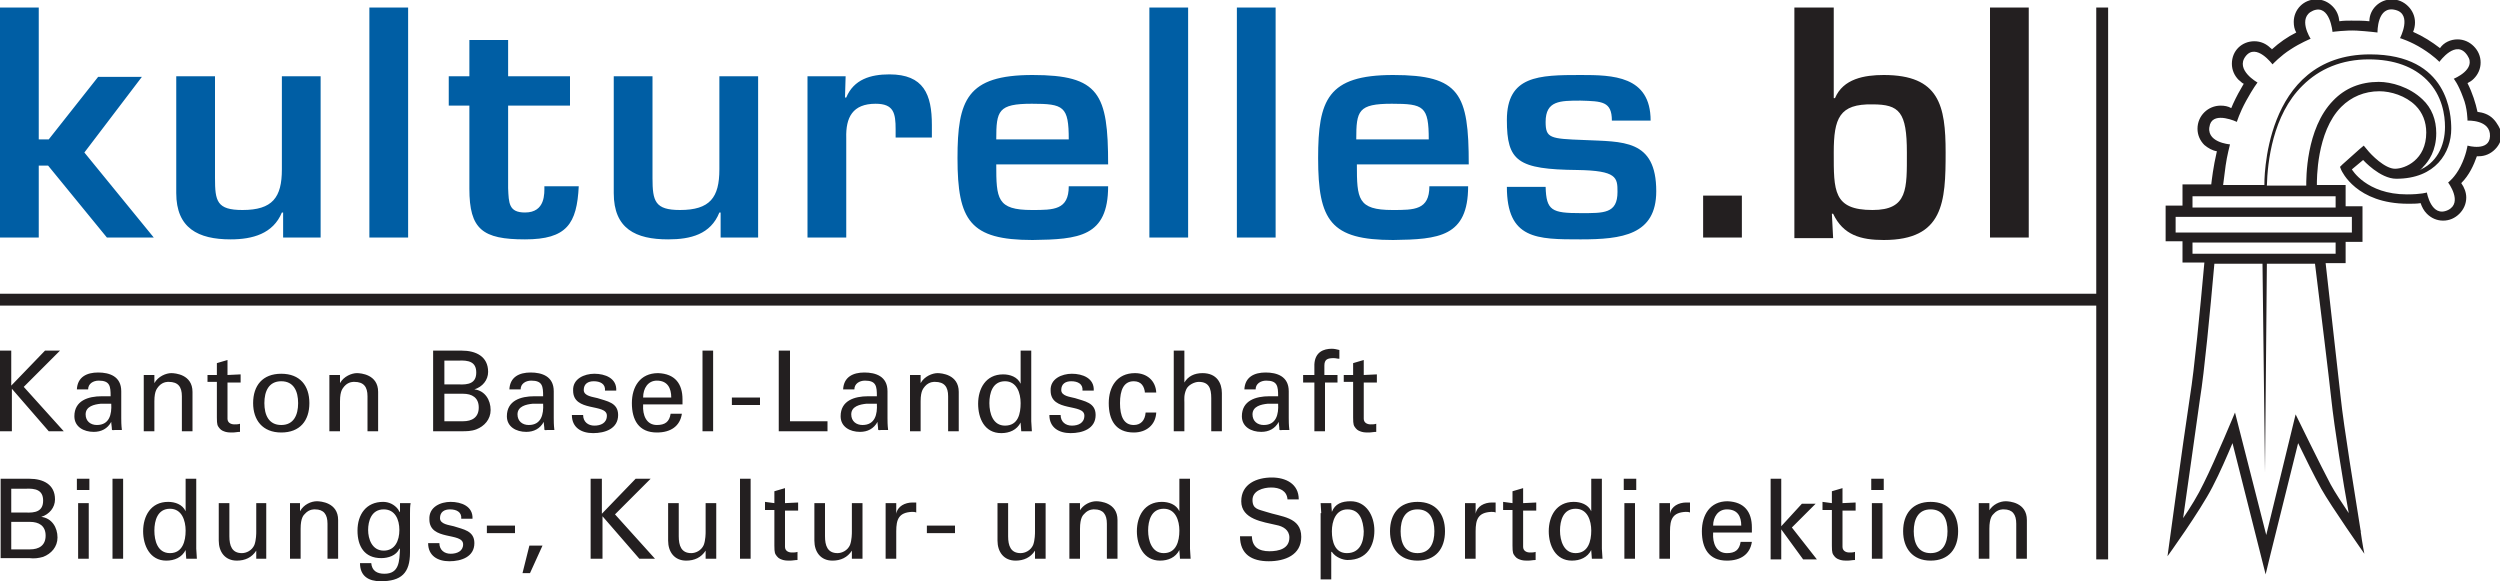
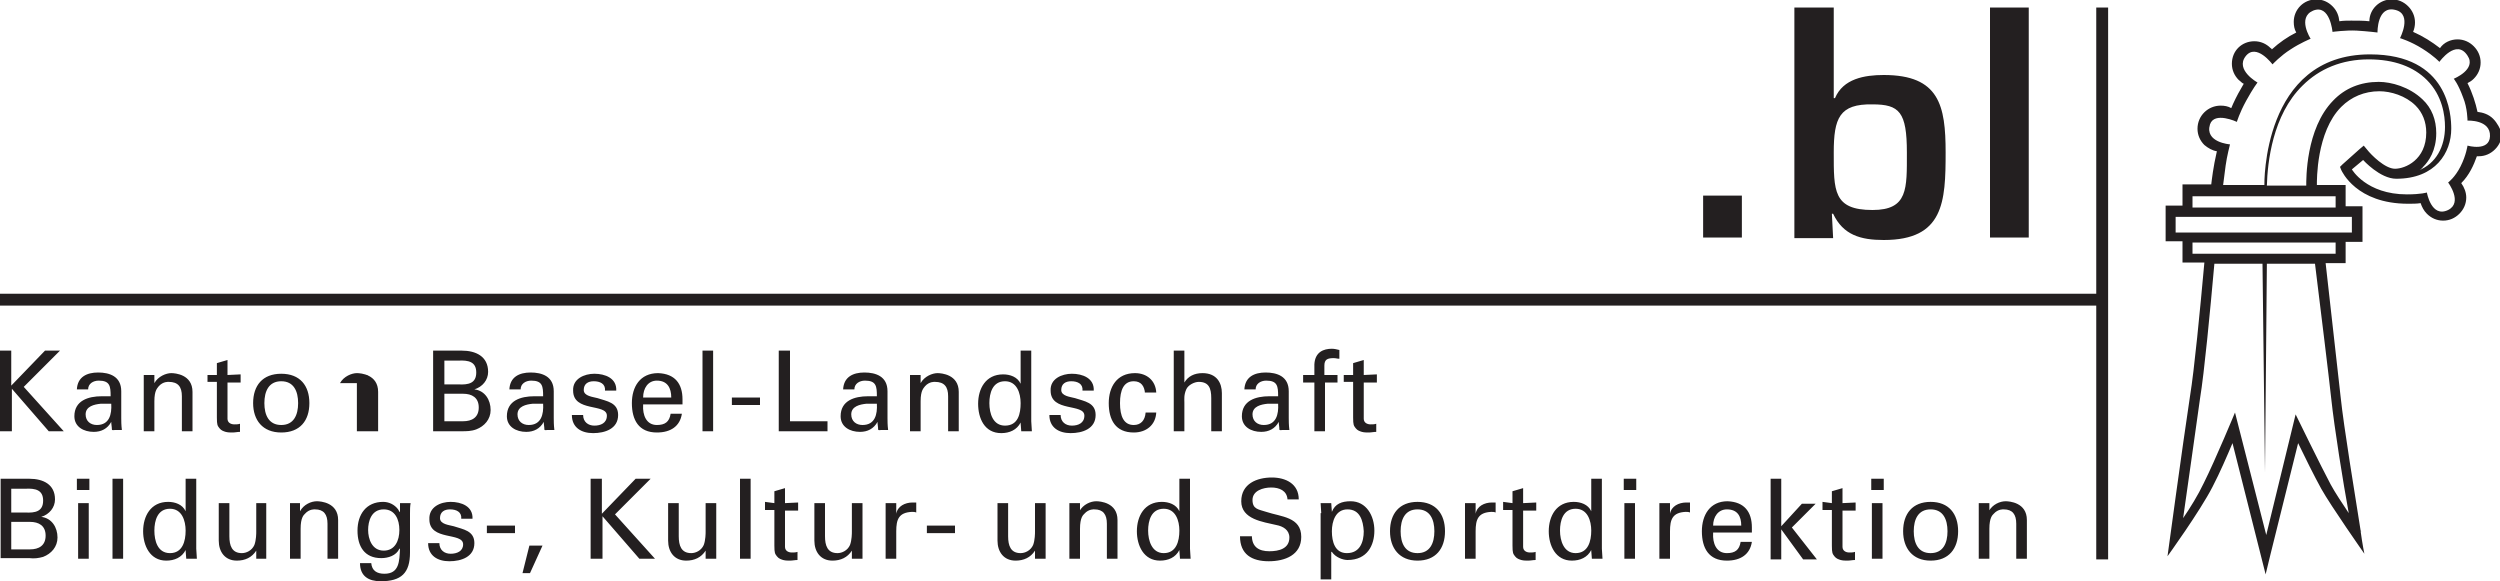
<svg xmlns="http://www.w3.org/2000/svg" width="100%" height="100%" viewBox="0 0 400 93" preserveAspectRatio="xMinYMin meet">
  <style>
	.st0{fill:#231F20;}
	.st1{fill:#005EA4;}
</style>
-   <path class="st1" d="M45.3 38v-4h-.2c-1.4 3.4-4.7 4.3-8.2 4.3-5.2 0-8.7-1.8-8.7-7.4V12.2h6.2v16.3c0 3.7.3 5.1 4.4 5.1 4.8 0 6.3-2 6.3-6.5V12.2h6.2V38h-6zm20 0V1.2h-6.2V38h6.2zm6.5-25.8v4.7h3.3v13.3c0 6.5 2.1 8.1 8.9 8.1 6.7 0 8.3-2.5 8.6-8.5h-5.5c0 1.1.2 4.2-3.1 4.2-2.6 0-2.6-1.5-2.7-3.9V16.9h9.9v-4.7h-9.9V6.4h-6.2v5.8h-3.3zM115.3 38h6V12.2h-6.2v14.9c0 4.5-1.5 6.5-6.3 6.5-4 0-4.4-1.4-4.4-5.1V12.2h-6.2v18.7c0 5.7 3.5 7.4 8.7 7.4 3.6 0 6.8-.8 8.2-4.3h.2v4zm20-25.8h-6.1V38h6.2V22.1c-.1-3.3 1-5.5 4.7-5.5 2.9 0 3.2 1.5 3.2 4.1V22h5.8v-2c0-4.9-1.3-8.1-6.8-8.1-3 0-5.7.8-6.9 3.7h-.2l.1-3.4zm42 17.6H171c0 3.8-2.4 3.8-5.9 3.8-5.6 0-5.7-1.8-5.7-7.3h17.9c0-11.3-1.4-14.3-12.1-14.3-10.5 0-12 4-12 13.3 0 10 2 13.1 12 13.1 7.4-.1 12.1-.5 12.1-8.6zm-6.3-7.5h-11.6c0-4.6.3-5.7 5.7-5.7 5.1 0 5.9.4 5.9 5.7zM190.1 38V1.2h-6.2V38h6.2zm14 0V1.2h-6.2V38h6.2zm30.8-8.2h-6.2c0 3.8-2.4 3.8-5.9 3.8-5.6 0-5.7-1.8-5.7-7.3H235C235 15 233.6 12 222.9 12c-10.5 0-12 4-12 13.3 0 10 2 13.1 12 13.1 7.3-.1 12-.5 12-8.6zm-6.3-7.5H217c0-4.6.3-5.7 5.7-5.7 5.1 0 5.9.4 5.9 5.7zm29.3-3h6.2c0-7.2-6.1-7.3-11.2-7.3-6.7 0-11.8.1-11.8 7.2 0 6.6 1.7 7.9 11.3 8 6.3.1 6.4 1.2 6.4 3.5 0 3.5-2.2 3.4-5.9 3.4-4.6 0-5.5-.4-5.6-4.2h-6.2c0 8.4 4.8 8.4 11.8 8.4 6.6 0 12.1-.7 12.1-7.7 0-8.4-5.4-7.9-11.6-8.2-5.4-.2-6.1-.3-6.1-2.9 0-3.4 2.3-3.4 5.6-3.4 3.4.1 5 .1 5 3.2zM6.2 22.2v-21H0V38h6.2V26.5h1.5L17.1 38h7.5L13.5 24.4l9.2-12.1h-7l-7.9 10H6.2v-.1z" />
-   <path class="st0" d="M398.9 19c-.7-.7-1.6-1-2.5-1.1-.3-1.4-.8-3-1.6-4.6.4-.2.7-.4 1-.7.7-.7 1.1-1.6 1.1-2.6s-.4-1.9-1.1-2.6c-.7-.7-1.6-1.1-2.6-1.1-1.1 0-2.2.5-2.8 1.4-1.3-1-2.7-1.9-4.3-2.6.2-.5.3-1 .3-1.5 0-1-.4-1.9-1.1-2.6-.7-.7-1.6-1.1-2.6-1.1-2 0-3.6 1.6-3.6 3.5-.9-.1-1.9-.1-2.9-.1-.6 0-1.3 0-1.9.1-.1-.9-.4-1.7-1.1-2.4-.7-.7-1.6-1.1-2.6-1.1-2 0-3.6 1.6-3.6 3.6 0 .6.1 1.2.4 1.7-1.4.7-2.7 1.6-3.9 2.7-.1-.1-.1-.2-.2-.2-.7-.7-1.6-1.1-2.6-1.1-2 0-3.6 1.5-3.6 3.6 0 1 .4 1.9 1.1 2.6.3.2.5.5.8.6-.6 1-1.2 2.1-1.7 3.2-.1.2-.2.5-.3.7-.5-.3-1.1-.4-1.7-.4-2 0-3.7 1.6-3.7 3.7 0 1 .4 1.9 1.1 2.6.6.5 1.3.9 2 1-.6 2.6-.8 4.5-.9 5.3h-4.6v3.4h-2.7v5.7h2.7V42h3.5c-.7 7.7-1.6 17.1-2.3 21.4-1.2 7.9-3.6 25.6-3.6 25.6s5.2-7.2 7.2-11.1c1.2-2.3 2.4-5.1 3.2-7l5.3 21 .8-3.3 4.4-17.7c1 2.1 2.7 5.5 3.7 7.3 1.5 2.7 6.9 10.4 6.9 10.4s-.3-1.4-.6-3.6h.1l-.1-.1c-.9-5.7-2.7-16.6-3.2-21.4-.4-3.6-1.5-13.3-2.4-21.4h3.2v-3.4h2.7V33h-2.7v-3.4h-4.6c0-.7-.1-8.5 3.9-12.5 1.6-1.6 3.7-2.5 6.1-2.5 1.8 0 4.2.7 5.8 2.3 1.1 1.1 1.7 2.6 1.7 4.3 0 4.4-3.4 5.8-5 5.8s-3.8-2.2-4.5-3.1l-.5-.6-.6.5-2.8 2.5-.4.4.2.5c.1.2 2.4 5.4 10.7 5.4.7 0 1.4 0 2-.1.2.6.5 1.2 1 1.7.7.7 1.6 1.1 2.6 1.1s1.9-.4 2.6-1.1c.7-.7 1.1-1.6 1.1-2.6 0-.8-.3-1.6-.8-2.3 1.3-1.3 2-2.9 2.5-4.3h.3c1 0 1.9-.4 2.6-1.1.7-.7 1.1-1.6 1.1-2.6-.3-.7-.7-1.6-1.4-2.3zM373 63.8c.5 4.7 1.9 13.4 2.8 18.3-1-1.5-2.2-3.3-2.9-4.6-1.5-2.8-5.6-11.2-5.6-11.2l-4.7 19.3-5-19.6s-3.1 7.5-5 11.3c-.9 1.9-2.2 4-3.3 5.6.7-4.8 1.9-13.5 2.7-19.1.7-4.3 1.6-13.8 2.3-21.6h7.7l.4 33.4.3-33.4h7.7c1 8.1 2.2 17.9 2.6 21.6zm.7-23.2h-22.9v-1.8h22.9v1.8zm2.6-5.9v2.5h-28.2v-2.5h28.2zm-2.6-3.3v1.8h-22.9v-1.8h22.9zm14-4.7c.9-.9 2.1-2.6 2.1-5.4 0-2.1-.7-4-2.2-5.4-2.1-2-5-2.8-7-2.8-2.9 0-5.4 1-7.3 3-4.4 4.5-4.3 12.6-4.3 13.6h-6.3c.1-3.7.9-11.3 5.7-16 2.7-2.7 6.3-4.2 10.6-4.2 4.1 0 7.2 1.2 9.3 3.3 2.5 2.5 2.9 5.7 2.9 7.5 0 3.1-1.4 5.9-4.3 7 .3-.1.6-.3.8-.6zm10.7-4.9c-.1 2.5-3.6 1.5-3.6 1.5s-.2 1.5-1.1 3.3c-.9 1.8-2 2.6-2 2.6s2.4 3.2 0 4.4c-2.7 1.3-3.4-2.8-3.4-2.8s-.9.3-3.2.3c-6.5 0-8.8-4-8.8-4l1.8-1.5s2.7 3 5.3 3c6.3 0 8.8-4.2 8.8-8 0-2.2-.4-11.9-13-11.9-17.3 0-16.9 20.9-16.9 20.9h-6.6s.2-1.6.4-3.1.7-3.4.7-3.4-4.1-.3-3.2-3.2c.7-2.1 4.3-.4 4.3-.4s.4-1.4 1.5-3.4 1.8-2.9 1.8-2.9-3.6-2-1.9-4.2c1.7-2.2 4.3 1.3 4.3 1.3s1.3-1.4 2.9-2.4c1.5-1 3.2-1.7 3.2-1.7s-2.2-3.4.4-4.5c2.7-1.1 3.1 3.4 3.1 3.4s2.2-.3 3.9-.2c1.7.1 3.3.3 3.3.3s-.1-4.4 2.9-3.6c2.7.7.7 4.5.7 4.5s1.7.5 3.6 1.7c1.9 1.2 2.7 2.1 2.7 2.1s2.7-3.8 4.5-1c1.5 2.2-2.2 3.7-2.2 3.7s.7.8 1.5 3c.7 1.7.7 3.7.7 3.7s3.7-.2 3.6 2.5zm-61.1 67.7h-1.9V1.2h1.9v88.3zm-.9-40.6H0V47h336.4v1.9zM0 69V56.1h1.8v5.6l5.4-5.6h2.4l-5.8 5.8 6.4 7.1H7.8l-5.9-6.8V69H0zm17.7-5.6c0-1.6-.1-2.5-1.9-2.5-.9 0-1.7.5-1.7 1.4h-1.8c.1-2 1.6-2.7 3.4-2.7 1.8 0 3.7.6 3.7 3v4.3c0 .4 0 1.1.1 1.9h-1.1c-.2 0-.5.1-.5-.1 0-.4-.1-.8-.1-1.2-.6 1.1-1.6 1.6-2.8 1.6-1.6 0-3.1-.8-3.1-2.5 0-2.5 2.2-3.2 4.4-3.2h1.4zm-1.6 1.2c-1 .1-2.4.4-2.4 1.7 0 1.1.8 1.7 1.8 1.7 2 0 2.4-1.7 2.3-3.4h-1.7zm8.6-3.3c.6-1.1 1.9-1.6 2.7-1.6.6 0 3.4.2 3.4 3V69h-1.7v-5.6c0-1.5-.6-2.3-2.1-2.3 0 0-.9-.1-1.6.7-.2.3-.7.6-.7 2.4V69H23v-9h1.7v1.3zm10-1.3v-1.9l1.7-.5V60l2.1-.1v1.3h-2.1V67c0 .6.5.9 1.1.9.3 0 .6 0 .9-.1v1.3c-.4 0-.8.1-1.2.1-.4 0-.7 0-1.1-.1-.3-.1-.7-.2-1-.6-.3-.4-.4-.5-.4-1.7v-5.7h-1.5V60h1.5zm14.8 4.5c0 2.8-1.5 4.7-4.5 4.7s-4.5-2-4.5-4.7c0-2.8 1.5-4.7 4.5-4.7s4.5 1.9 4.5 4.7zM45 68c2 0 2.7-1.6 2.7-3.5S47 61 45 61s-2.7 1.6-2.7 3.5S43 68 45 68zm9.4-6.7c.6-1.1 1.9-1.6 2.7-1.6.6 0 3.4.2 3.4 3V69h-1.7v-5.6c0-1.5-.6-2.3-2.1-2.3 0 0-.9-.1-1.6.7-.2.3-.7.6-.7 2.4V69h-1.7v-9h1.7v1.3zM69.3 69V56.1h4.6c2.2 0 4.2.9 4.2 3.4 0 1.3-.9 2.4-2.2 2.8 1.7.2 2.6 1.7 2.6 3.3 0 1.5-1 2.6-2.3 3.1-.8.3-1.6.3-2.3.3h-4.6zm1.8-7.5h2.2c1.7.1 2.9-.2 2.9-1.9s-1.2-2-2.9-1.9h-2.2v3.8zm0 5.9h3c1.4 0 2.5-.6 2.5-2.2S75.5 63 74.1 63h-3v4.4zm15.8-4c0-1.6-.1-2.5-1.9-2.5-.9 0-1.7.5-1.7 1.4h-1.8c.1-2 1.6-2.7 3.4-2.7 1.8 0 3.7.6 3.7 3v4.3c0 .4 0 1.1.1 1.9h-1.1c-.2 0-.5.1-.5-.1 0-.4-.1-.8-.1-1.2-.6 1.1-1.6 1.6-2.8 1.6-1.6 0-3.1-.8-3.1-2.5 0-2.5 2.2-3.2 4.4-3.2h1.4zm-1.7 1.2c-1 .1-2.4.4-2.4 1.7 0 1.1.8 1.7 1.8 1.7 2 0 2.4-1.7 2.3-3.4h-1.7zm9.9-4.8c1.7 0 3.6.7 3.5 2.7h-1.8c.1-1.1-.8-1.5-1.8-1.5-.9 0-1.6.4-1.6 1.4 0 1 1.5 1.1 2.2 1.3 1.5.5 3.3.7 3.3 2.7 0 2.2-2.1 2.9-4 2.9s-3.4-.9-3.4-2.9h1.8c0 1.1.8 1.7 1.8 1.7s2-.4 2-1.6c0-2-5.4-.5-5.4-4-.1-1.9 1.8-2.7 3.4-2.7zm7.8 5c-.1 1.6.5 3.2 2.2 3.2 1.3 0 2-.5 2.2-1.8h1.8c-.3 2-1.8 3-4 3-2.9 0-4-2-4-4.7 0-2.6 1.3-4.8 4.2-4.8 2.7.1 3.9 1.7 3.9 4.2v.8h-6.3v.1zm4.5-1.2c0-1.5-.6-2.7-2.3-2.7-1.4 0-2.2 1.2-2.2 2.7h4.5zm5 5.4V56.1h1.7V69h-1.7zm4.7-4.2v-1.2h4.5v1.2h-4.5zm7.5 4.2V56.1h1.8v11.3h6V69h-7.8zm15.7-5.6c0-1.6-.1-2.5-1.9-2.5-.9 0-1.7.5-1.7 1.4h-1.8c.1-2 1.6-2.7 3.4-2.7 1.8 0 3.7.6 3.7 3v4.3c0 .4 0 1.1.1 1.9H141c-.2 0-.5.1-.5-.1 0-.4-.1-.8-.1-1.2-.6 1.1-1.6 1.6-2.8 1.6-1.6 0-3.1-.8-3.1-2.5 0-2.5 2.2-3.2 4.4-3.2h1.4zm-1.7 1.2c-1 .1-2.4.4-2.4 1.7 0 1.1.8 1.7 1.8 1.7 2 0 2.4-1.7 2.3-3.4h-1.7zm8.7-3.3c.6-1.1 1.9-1.6 2.7-1.6.6 0 3.4.2 3.4 3V69h-1.7v-5.6c0-1.5-.6-2.3-2.1-2.3 0 0-.9-.1-1.6.7-.2.3-.7.6-.7 2.4V69h-1.7v-9h1.7v1.3zm16-5.2h1.7v11.3c0 .5.1 1.1.1 1.6h-1.7l-.1-1.3v-.1c-.6 1.2-1.8 1.7-3.1 1.7-2.7 0-3.7-2.4-3.7-4.7 0-2.4 1.2-4.7 4-4.7 1.1 0 2.3.4 2.8 1.5v-5.3zm-2.5 12c2.1 0 2.5-1.9 2.5-3.6 0-1.6-.6-3.5-2.5-3.5-2 0-2.5 1.9-2.5 3.5 0 1.7.6 3.6 2.5 3.6zm10.7-8.3c1.7 0 3.6.7 3.5 2.7h-1.8c.1-1.1-.8-1.5-1.8-1.5-.9 0-1.6.4-1.6 1.4 0 1 1.5 1.1 2.2 1.3 1.5.5 3.3.7 3.3 2.7 0 2.2-2.1 2.9-4 2.9s-3.4-.9-3.4-2.9h1.8c0 1.1.8 1.7 1.8 1.7s2-.4 2-1.6c0-2-5.4-.5-5.4-4-.1-1.9 1.8-2.7 3.4-2.7zm11.7 3.1c-.1-1.1-.6-1.9-1.8-1.9-1.6 0-2.2 1.4-2.2 3.5s.6 3.5 2.2 3.5c1.1 0 1.8-.7 1.9-2h1.7c-.1 2-1.6 3.2-3.6 3.2-2.9 0-4-2-4-4.7 0-2.6 1.3-4.8 4.2-4.8 1.9 0 3.3 1.2 3.4 3.1h-1.8v.1zm4.6 6.1V56.1h1.7v5.1c.6-1 1.6-1.5 2.9-1.5 2.3 0 3.1 1.6 3.1 3.2V69h-1.7v-5.3c0-1.6-.4-2.6-2-2.6-.7 0-1.7.5-2 1.2-.4.9-.3 1.6-.3 2.1V69h-1.7zm16.7-5.6c0-1.6-.1-2.5-1.9-2.5-.9 0-1.7.5-1.7 1.4h-1.8c.1-2 1.6-2.7 3.4-2.7 1.8 0 3.7.6 3.7 3v4.3c0 .4 0 1.1.1 1.9h-1.1c-.2 0-.5.1-.5-.1 0-.4-.1-.8-.1-1.2-.6 1.1-1.6 1.6-2.8 1.6-1.6 0-3.1-.8-3.1-2.5 0-2.5 2.2-3.2 4.4-3.2h1.4zm-1.7 1.2c-1 .1-2.4.4-2.4 1.7 0 1.1.8 1.7 1.8 1.7 2 0 2.4-1.7 2.3-3.4h-1.7zm7.5 4.4v-7.8h-1.8V60h1.8v-1.7c.1-2 1.5-2.5 2.8-2.5.4 0 .8.1 1.2.2v1.4c-.3 0-.6-.1-.9-.1-1 0-1.5.2-1.5 1.2V60h2.1v1.2h-2V69h-1.7zm6.2-9v-1.9l1.7-.5V60l2.1-.1v1.3h-2.1V67c0 .6.5.9 1.1.9.3 0 .6 0 .9-.1v1.3c-.4 0-.8.1-1.2.1-.4 0-.7 0-1.1-.1-.3-.1-.7-.2-1-.6-.3-.4-.4-.5-.4-1.7v-5.7H215V60h1.5zM.1 89.4V76.6h4.6c2.2 0 4.1.9 4.1 3.3 0 1.3-.9 2.4-2.2 2.8 1.7.2 2.6 1.7 2.6 3.3 0 1.5-1 2.6-2.3 3.1-.7.2-1.4.3-2.2.2H.1v.1zM1.8 82H4c1.7.1 2.9-.2 2.9-1.9s-1.2-2-2.9-1.9H1.8V82zm0 5.9h3c1.4 0 2.5-.6 2.5-2.2s-1.1-2.2-2.5-2.2h-3v4.4zm10.5-11.3h2v1.8h-2v-1.8zm.2 12.8v-8.9h1.7v8.9h-1.7zm5.5 0V76.6h1.7v12.8H18zm11.7-12.8h1.7v11.2c0 .5.1 1.1.1 1.6h-1.7l-.1-1.3V88c-.6 1.2-1.8 1.7-3.1 1.7-2.6 0-3.7-2.4-3.7-4.7 0-2.4 1.2-4.7 4-4.7 1.1 0 2.3.4 2.8 1.5v-5.2zm-2.5 11.9c2 0 2.5-1.9 2.5-3.6 0-1.6-.6-3.5-2.5-3.5-2 0-2.5 1.9-2.5 3.5s.5 3.6 2.5 3.6zm13.7-8h1.7v8.9H41v-1.3c-.7 1.1-1.8 1.6-3.1 1.6-1.9 0-2.9-1.4-2.9-3.2v-6h1.7v5.3c0 1.5.4 2.7 2 2.7.7 0 1.6-.4 2-1.3.3-.8.3-1.9.3-2.1v-4.6h-.1zm7.1 1.3c.6-1.1 1.8-1.6 2.7-1.6.6 0 3.4.2 3.4 3v6.2h-1.7v-5.6c0-1.5-.6-2.3-2-2.3 0 0-.9-.1-1.6.7-.2.2-.7.6-.7 2.4v4.8h-1.7v-8.9H48v1.3zm16-1.3h1.7c-.1.5-.1 1.1-.1 1.6v6.3c0 3.3-1.4 4.6-4.7 4.6-1.9 0-3.3-.8-3.3-2.9h1.8c.1 1.2.9 1.7 2.1 1.7 2.4 0 2.4-2 2.5-4h-.1c-.5 1.1-1.8 1.5-2.9 1.5-2.7 0-3.8-1.9-3.8-4.4 0-2.6 1.4-4.6 4.1-4.6.9 0 1.8.4 2.4 1.2 0 0 .3.6.3.4v-1.4zm-2.6 7.6c1.8 0 2.5-1.6 2.5-3.3 0-1.7-.7-3.3-2.5-3.3-2 0-2.5 1.9-2.5 3.3s.6 3.3 2.5 3.3zm10.7-7.8c1.7 0 3.6.7 3.5 2.7h-1.8c.1-1.1-.8-1.5-1.8-1.5-.9 0-1.6.4-1.6 1.4s1.5 1.1 2.2 1.3c1.5.5 3.3.7 3.3 2.7 0 2.2-2.1 2.9-4 2.9s-3.4-.9-3.4-2.9h1.8c0 1.1.8 1.7 1.8 1.7s2-.4 2-1.5c0-2-5.4-.5-5.4-4-.1-2 1.8-2.8 3.4-2.8zm5.8 5v-1.2h4.5v1.2h-4.5zm6.8 2h2.1l-2 4.4h-1.2l1.1-4.4zm9.8 2.1V76.6h1.8v5.6l5.4-5.6h2.4l-5.7 5.7 6.4 7.1h-2.5l-5.9-6.8v6.8h-1.9zm18.4-8.9h1.7v8.9h-1.7v-1.3c-.7 1.1-1.8 1.6-3.1 1.6-1.9 0-2.9-1.4-2.9-3.2v-6h1.7v5.3c0 1.5.4 2.7 2 2.7.7 0 1.6-.4 2-1.3.3-.8.3-1.9.3-2.1v-4.6zm5.5 8.9V76.6h1.7v12.8h-1.7zm5.5-8.9v-1.9l1.7-.5v2.4l2.1-.1v1.3h-2.1v5.8c0 .6.5.9 1.1.9.3 0 .6 0 .9-.1v1.3c-.4 0-.8.1-1.2.1-.4 0-.7 0-1.1-.1-.3-.1-.7-.2-1-.6-.3-.4-.4-.5-.4-1.7v-5.7h-1.5v-1.3l1.5.2zm12.4 0h1.7v8.9h-1.7v-1.3c-.7 1.1-1.8 1.6-3.1 1.6-1.9 0-2.9-1.4-2.9-3.2v-6h1.7v5.3c0 1.5.4 2.7 2 2.7.7 0 1.6-.4 2-1.3.3-.8.3-1.9.3-2.1v-4.6zm7.1 8.9h-1.7v-8.9h1.7v1.7c.2-1.2 1.4-1.8 2.6-1.8h.6V82c-.2-.1-.5-.1-.7-.1-2.1.1-2.5 1.2-2.5 3.1v4.4zm4.9-4.1v-1.2h4.5v1.2h-4.5zm17.3-4.8h1.7v8.9h-1.7v-1.3c-.7 1.1-1.8 1.6-3.1 1.6-1.9 0-2.9-1.4-2.9-3.2v-6h1.7v5.3c0 1.5.4 2.7 2 2.7.7 0 1.6-.4 2-1.3.3-.8.3-1.9.3-2.1v-4.6zm7.1 1.3c.6-1.1 1.8-1.6 2.7-1.6.6 0 3.4.2 3.4 3v6.2h-1.7v-5.6c0-1.5-.6-2.3-2-2.3 0 0-.9-.1-1.6.7-.2.2-.7.6-.7 2.4v4.8h-1.7v-8.9h1.7v1.3h-.1zm16-5.2h1.7v11.2c0 .5.1 1.1.1 1.6h-1.7l-.1-1.3V88c-.6 1.2-1.8 1.7-3.1 1.7-2.6 0-3.7-2.4-3.7-4.7 0-2.4 1.2-4.7 4-4.7 1.1 0 2.3.4 2.8 1.5v-5.2zm-2.5 11.9c2 0 2.5-1.9 2.5-3.6 0-1.6-.6-3.5-2.5-3.5-2 0-2.5 1.9-2.5 3.5s.6 3.6 2.5 3.6zm14.1-2.8c0 1.8 1.1 2.5 2.8 2.5 1.5 0 3.2-.4 3.2-2.2 0-1.2-1-1.8-2.1-2-2.1-.5-5.6-.9-5.6-3.8 0-2.8 2.5-3.8 4.9-3.8 2.2 0 4.3 1 4.3 3.5H206c-.1-1.4-1.3-1.9-2.6-1.9s-3 .5-3 2 1 1.5 2.2 1.9c2.4.8 5.6.8 5.6 4 0 2.9-2.6 3.9-5.2 3.9-2.7 0-4.6-1.1-4.6-4h1.9v-.1zm11.1-3.6c0-.5-.1-1.1-.1-1.6h1.7l.1 1.4c.5-1.3 1.6-1.7 3-1.7 2.5 0 3.8 2.3 3.8 4.7 0 2.3-1.1 4.7-4.3 4.7-.7 0-1.9-.4-2.5-1.3h-.1v4.4h-1.7V82.1h.1zm4.2-.6c-1.9 0-2.5 1.9-2.5 3.5 0 1.7.5 3.5 2.4 3.5 2.1 0 2.7-1.8 2.7-3.5-.1-1.7-.6-3.5-2.6-3.5zm15.6 3.5c0 2.8-1.5 4.7-4.4 4.7s-4.4-2-4.4-4.7c0-2.8 1.5-4.7 4.4-4.7s4.4 1.9 4.4 4.7zm-4.4 3.5c2 0 2.7-1.6 2.7-3.5s-.7-3.5-2.7-3.5-2.7 1.6-2.7 3.5.7 3.5 2.7 3.5zm9.3.9h-1.7v-8.9h1.7v1.7c.2-1.2 1.4-1.8 2.6-1.8h.6V82c-.2-.1-.5-.1-.7-.1-2.1.1-2.5 1.2-2.5 3.1v4.4zm5.9-8.9v-1.9l1.7-.5v2.4l2.1-.1v1.3h-2.1v5.8c0 .6.5.9 1.1.9.3 0 .6 0 .9-.1v1.3c-.4 0-.8.1-1.2.1-.4 0-.7 0-1.1-.1-.3-.1-.7-.2-1-.6-.3-.4-.4-.5-.4-1.7v-5.7h-1.5v-1.3l1.5.2zm12.6-3.9h1.7v11.2c0 .5.1 1.1.1 1.6h-1.7l-.1-1.3V88c-.6 1.2-1.8 1.7-3.1 1.7-2.6 0-3.7-2.4-3.7-4.7 0-2.4 1.2-4.7 4-4.7 1.1 0 2.3.4 2.8 1.5v-5.2zm-2.5 11.9c2 0 2.5-1.9 2.5-3.6 0-1.6-.6-3.5-2.5-3.5-2 0-2.5 1.9-2.5 3.5s.6 3.6 2.5 3.6zm7.7-11.9h2v1.8h-2v-1.8zm.1 12.8v-8.9h1.7v8.9h-1.7zm7.3 0h-1.7v-8.9h1.7v1.7c.2-1.2 1.4-1.8 2.6-1.8h.6V82c-.2-.1-.5-.1-.7-.1-2.1.1-2.5 1.2-2.5 3.1v4.4zm6.9-4.1c-.1 1.6.5 3.2 2.2 3.2 1.3 0 2-.5 2.2-1.8h1.8c-.3 2-1.8 3-4 3-2.9 0-4-2-4-4.7 0-2.6 1.3-4.8 4.1-4.8 2.7.1 3.9 1.7 3.9 4.2v.8h-6.2v.1zm4.5-1.2c0-1.5-.6-2.6-2.3-2.6-1.4 0-2.2 1.2-2.2 2.6h4.5zm4.7 5.3V76.6h1.7v7.6l3.3-3.6h2.2l-3.8 3.8 4 5.1h-2.2l-3.5-4.8v4.8h-1.7v-.1zm9.8-8.9v-1.9l1.7-.5v2.4l2.1-.1v1.3h-2.1v5.8c0 .6.5.9 1.1.9.3 0 .6 0 .9-.1v1.3c-.4 0-.8.1-1.2.1-.4 0-.7 0-1.1-.1-.3-.1-.7-.2-1-.6-.3-.4-.4-.5-.4-1.7v-5.7h-1.5v-1.3l1.5.2zm6.3-3.9h2v1.8h-2v-1.8zm.1 12.8v-8.9h1.7v8.9h-1.7zm13.8-4.4c0 2.8-1.5 4.7-4.4 4.7s-4.4-2-4.4-4.7c0-2.8 1.5-4.7 4.4-4.7s4.4 1.9 4.4 4.7zm-4.4 3.5c2 0 2.7-1.6 2.7-3.5s-.7-3.5-2.7-3.5-2.7 1.6-2.7 3.5.7 3.5 2.7 3.5zm9.3-6.7c.6-1.1 1.8-1.6 2.7-1.6.6 0 3.4.2 3.4 3v6.2h-1.7v-5.6c0-1.5-.6-2.3-2-2.3 0 0-.9-.1-1.6.7-.2.2-.7.6-.7 2.4v4.8h-1.7v-8.9h1.7v1.3h-.1zM278.7 38h-6.2v-6.7h6.2V38zm8.5-36.8h6.2v14.5h.2c1.3-3.1 4.7-3.7 7.8-3.7 8.9 0 9.9 4.9 9.9 12.4 0 7.9-.3 14-9.9 14-3.7 0-6.5-.8-8.1-4.2h-.2l.2 3.9h-6.2V1.2h.1zm6.2 23.2c0 6.1-.1 9.2 6.2 9.2 5.7 0 5.5-3.4 5.5-9.2 0-6.5-1.2-7.7-5.5-7.7-5.3-.1-6.2 2.2-6.2 7.7zM324.6 38h-6.2V1.2h6.2V38z" />
+   <path class="st0" d="M398.9 19c-.7-.7-1.6-1-2.5-1.1-.3-1.4-.8-3-1.6-4.6.4-.2.7-.4 1-.7.7-.7 1.1-1.6 1.1-2.6s-.4-1.9-1.1-2.6c-.7-.7-1.6-1.1-2.6-1.1-1.1 0-2.2.5-2.8 1.4-1.3-1-2.7-1.9-4.3-2.6.2-.5.3-1 .3-1.5 0-1-.4-1.9-1.1-2.6-.7-.7-1.6-1.1-2.6-1.1-2 0-3.6 1.6-3.6 3.5-.9-.1-1.9-.1-2.9-.1-.6 0-1.3 0-1.9.1-.1-.9-.4-1.7-1.1-2.4-.7-.7-1.6-1.1-2.6-1.1-2 0-3.6 1.6-3.6 3.6 0 .6.1 1.2.4 1.7-1.4.7-2.7 1.6-3.9 2.7-.1-.1-.1-.2-.2-.2-.7-.7-1.6-1.1-2.6-1.1-2 0-3.6 1.5-3.6 3.6 0 1 .4 1.9 1.1 2.6.3.2.5.5.8.6-.6 1-1.2 2.1-1.7 3.2-.1.2-.2.5-.3.7-.5-.3-1.1-.4-1.7-.4-2 0-3.7 1.6-3.7 3.7 0 1 .4 1.9 1.1 2.6.6.5 1.3.9 2 1-.6 2.6-.8 4.5-.9 5.3h-4.6v3.4h-2.7v5.7h2.7V42h3.5c-.7 7.7-1.6 17.1-2.3 21.4-1.2 7.9-3.6 25.6-3.6 25.6s5.2-7.2 7.2-11.1c1.2-2.3 2.4-5.1 3.2-7l5.3 21 .8-3.3 4.4-17.7c1 2.1 2.7 5.5 3.7 7.3 1.5 2.7 6.9 10.4 6.9 10.4s-.3-1.4-.6-3.6h.1l-.1-.1c-.9-5.7-2.7-16.6-3.2-21.4-.4-3.6-1.5-13.3-2.4-21.4h3.2v-3.4h2.7V33h-2.7v-3.4h-4.6c0-.7-.1-8.5 3.9-12.5 1.6-1.6 3.7-2.5 6.1-2.5 1.8 0 4.2.7 5.8 2.3 1.1 1.1 1.7 2.6 1.7 4.3 0 4.4-3.4 5.8-5 5.8s-3.8-2.2-4.5-3.1l-.5-.6-.6.5-2.8 2.5-.4.4.2.5c.1.2 2.4 5.4 10.7 5.4.7 0 1.4 0 2-.1.2.6.5 1.2 1 1.7.7.7 1.6 1.1 2.6 1.1s1.9-.4 2.6-1.1c.7-.7 1.1-1.6 1.1-2.6 0-.8-.3-1.6-.8-2.3 1.3-1.3 2-2.9 2.5-4.3h.3c1 0 1.9-.4 2.6-1.1.7-.7 1.1-1.6 1.1-2.6-.3-.7-.7-1.6-1.4-2.3zM373 63.8c.5 4.7 1.9 13.4 2.8 18.3-1-1.5-2.2-3.3-2.9-4.6-1.5-2.8-5.6-11.2-5.6-11.2l-4.7 19.3-5-19.6s-3.1 7.5-5 11.3c-.9 1.9-2.2 4-3.3 5.6.7-4.8 1.9-13.5 2.7-19.1.7-4.3 1.6-13.8 2.3-21.6h7.7l.4 33.4.3-33.4h7.7c1 8.1 2.2 17.9 2.6 21.6zm.7-23.2h-22.9v-1.8h22.9v1.8zm2.6-5.9v2.5h-28.2v-2.5h28.2zm-2.6-3.3v1.8h-22.9v-1.8h22.9zm14-4.7c.9-.9 2.1-2.6 2.1-5.4 0-2.1-.7-4-2.2-5.4-2.1-2-5-2.8-7-2.8-2.9 0-5.4 1-7.3 3-4.4 4.5-4.3 12.6-4.3 13.6h-6.3c.1-3.7.9-11.3 5.7-16 2.7-2.7 6.3-4.2 10.6-4.2 4.1 0 7.2 1.2 9.3 3.3 2.5 2.5 2.9 5.7 2.9 7.5 0 3.1-1.4 5.9-4.3 7 .3-.1.6-.3.8-.6zm10.7-4.9c-.1 2.5-3.6 1.5-3.6 1.5s-.2 1.5-1.1 3.3c-.9 1.8-2 2.6-2 2.6s2.4 3.2 0 4.4c-2.7 1.3-3.4-2.8-3.4-2.8s-.9.3-3.2.3c-6.5 0-8.8-4-8.8-4l1.8-1.5s2.7 3 5.3 3c6.3 0 8.8-4.2 8.8-8 0-2.2-.4-11.9-13-11.9-17.3 0-16.9 20.9-16.9 20.9h-6.6s.2-1.6.4-3.1.7-3.4.7-3.4-4.1-.3-3.2-3.2c.7-2.1 4.3-.4 4.3-.4s.4-1.4 1.5-3.4 1.8-2.9 1.8-2.9-3.6-2-1.9-4.2c1.7-2.2 4.3 1.3 4.3 1.3s1.3-1.4 2.9-2.4c1.5-1 3.2-1.7 3.2-1.7s-2.2-3.4.4-4.5c2.7-1.1 3.1 3.4 3.1 3.4s2.2-.3 3.9-.2c1.7.1 3.3.3 3.3.3s-.1-4.4 2.9-3.6c2.7.7.7 4.5.7 4.5s1.7.5 3.6 1.7c1.9 1.2 2.7 2.1 2.7 2.1s2.7-3.8 4.5-1c1.5 2.2-2.2 3.7-2.2 3.7s.7.8 1.5 3c.7 1.7.7 3.7.7 3.7s3.7-.2 3.6 2.5zm-61.1 67.7h-1.9V1.2h1.9v88.3zm-.9-40.6H0V47h336.4v1.9zM0 69V56.1h1.8v5.6l5.4-5.6h2.4l-5.8 5.8 6.4 7.1H7.8l-5.9-6.8V69H0zm17.7-5.6c0-1.6-.1-2.5-1.9-2.5-.9 0-1.7.5-1.7 1.4h-1.8c.1-2 1.6-2.7 3.4-2.7 1.8 0 3.7.6 3.7 3v4.3c0 .4 0 1.1.1 1.9h-1.1c-.2 0-.5.1-.5-.1 0-.4-.1-.8-.1-1.2-.6 1.1-1.6 1.6-2.8 1.6-1.6 0-3.1-.8-3.1-2.5 0-2.5 2.2-3.2 4.4-3.2h1.4zm-1.6 1.2c-1 .1-2.4.4-2.4 1.7 0 1.1.8 1.7 1.8 1.7 2 0 2.4-1.7 2.3-3.4h-1.7zm8.6-3.3c.6-1.1 1.9-1.6 2.7-1.6.6 0 3.4.2 3.4 3V69h-1.7v-5.6c0-1.5-.6-2.3-2.1-2.3 0 0-.9-.1-1.6.7-.2.3-.7.6-.7 2.4V69H23v-9h1.7v1.3zm10-1.3v-1.9l1.7-.5V60l2.1-.1v1.3h-2.1V67c0 .6.5.9 1.1.9.3 0 .6 0 .9-.1v1.3c-.4 0-.8.1-1.2.1-.4 0-.7 0-1.1-.1-.3-.1-.7-.2-1-.6-.3-.4-.4-.5-.4-1.7v-5.7h-1.5V60h1.5zm14.8 4.5c0 2.8-1.5 4.7-4.5 4.7s-4.5-2-4.5-4.7c0-2.8 1.5-4.7 4.5-4.7s4.5 1.9 4.5 4.7zM45 68c2 0 2.7-1.6 2.7-3.5S47 61 45 61s-2.7 1.6-2.7 3.5S43 68 45 68zm9.4-6.7c.6-1.1 1.9-1.6 2.7-1.6.6 0 3.4.2 3.4 3V69h-1.7v-5.6V69h-1.7v-9h1.7v1.3zM69.3 69V56.1h4.6c2.2 0 4.2.9 4.2 3.4 0 1.3-.9 2.4-2.2 2.8 1.7.2 2.6 1.7 2.6 3.3 0 1.5-1 2.6-2.3 3.1-.8.3-1.6.3-2.3.3h-4.6zm1.8-7.5h2.2c1.7.1 2.9-.2 2.9-1.9s-1.2-2-2.9-1.9h-2.2v3.8zm0 5.9h3c1.4 0 2.5-.6 2.5-2.2S75.5 63 74.1 63h-3v4.4zm15.8-4c0-1.6-.1-2.5-1.9-2.5-.9 0-1.7.5-1.7 1.4h-1.8c.1-2 1.6-2.7 3.4-2.7 1.8 0 3.7.6 3.7 3v4.3c0 .4 0 1.1.1 1.9h-1.1c-.2 0-.5.1-.5-.1 0-.4-.1-.8-.1-1.2-.6 1.1-1.6 1.6-2.8 1.6-1.6 0-3.1-.8-3.1-2.5 0-2.5 2.2-3.2 4.4-3.2h1.4zm-1.7 1.2c-1 .1-2.4.4-2.4 1.7 0 1.1.8 1.7 1.8 1.7 2 0 2.4-1.7 2.3-3.4h-1.7zm9.9-4.8c1.7 0 3.6.7 3.5 2.7h-1.8c.1-1.1-.8-1.5-1.8-1.5-.9 0-1.6.4-1.6 1.4 0 1 1.5 1.1 2.2 1.3 1.5.5 3.3.7 3.3 2.7 0 2.2-2.1 2.9-4 2.9s-3.4-.9-3.4-2.9h1.8c0 1.1.8 1.7 1.8 1.7s2-.4 2-1.6c0-2-5.4-.5-5.4-4-.1-1.9 1.8-2.7 3.4-2.7zm7.8 5c-.1 1.6.5 3.2 2.2 3.2 1.3 0 2-.5 2.2-1.8h1.8c-.3 2-1.8 3-4 3-2.9 0-4-2-4-4.7 0-2.6 1.3-4.8 4.2-4.8 2.7.1 3.9 1.7 3.9 4.2v.8h-6.3v.1zm4.5-1.2c0-1.5-.6-2.7-2.3-2.7-1.4 0-2.2 1.2-2.2 2.7h4.5zm5 5.4V56.1h1.7V69h-1.7zm4.7-4.2v-1.2h4.5v1.2h-4.5zm7.5 4.2V56.1h1.8v11.3h6V69h-7.8zm15.7-5.6c0-1.6-.1-2.5-1.9-2.5-.9 0-1.7.5-1.7 1.4h-1.8c.1-2 1.6-2.7 3.4-2.7 1.8 0 3.7.6 3.7 3v4.3c0 .4 0 1.1.1 1.9H141c-.2 0-.5.1-.5-.1 0-.4-.1-.8-.1-1.2-.6 1.1-1.6 1.6-2.8 1.6-1.6 0-3.1-.8-3.1-2.5 0-2.5 2.2-3.2 4.4-3.2h1.4zm-1.7 1.2c-1 .1-2.4.4-2.4 1.7 0 1.1.8 1.7 1.8 1.7 2 0 2.4-1.7 2.3-3.4h-1.7zm8.7-3.3c.6-1.1 1.9-1.6 2.7-1.6.6 0 3.4.2 3.4 3V69h-1.7v-5.6c0-1.5-.6-2.3-2.1-2.3 0 0-.9-.1-1.6.7-.2.3-.7.6-.7 2.4V69h-1.7v-9h1.7v1.3zm16-5.2h1.7v11.3c0 .5.1 1.1.1 1.6h-1.7l-.1-1.3v-.1c-.6 1.2-1.8 1.7-3.1 1.7-2.7 0-3.7-2.4-3.7-4.7 0-2.4 1.2-4.7 4-4.7 1.1 0 2.3.4 2.8 1.5v-5.3zm-2.5 12c2.1 0 2.5-1.9 2.5-3.6 0-1.6-.6-3.5-2.5-3.5-2 0-2.5 1.9-2.5 3.5 0 1.7.6 3.6 2.5 3.6zm10.7-8.3c1.7 0 3.6.7 3.5 2.7h-1.8c.1-1.1-.8-1.5-1.8-1.5-.9 0-1.6.4-1.6 1.4 0 1 1.5 1.1 2.2 1.3 1.5.5 3.3.7 3.3 2.7 0 2.2-2.1 2.9-4 2.9s-3.4-.9-3.4-2.9h1.8c0 1.1.8 1.7 1.8 1.7s2-.4 2-1.6c0-2-5.4-.5-5.4-4-.1-1.9 1.8-2.7 3.4-2.7zm11.7 3.1c-.1-1.1-.6-1.9-1.8-1.9-1.6 0-2.2 1.4-2.2 3.5s.6 3.5 2.2 3.5c1.1 0 1.8-.7 1.9-2h1.7c-.1 2-1.6 3.2-3.6 3.2-2.9 0-4-2-4-4.7 0-2.6 1.3-4.8 4.2-4.8 1.9 0 3.3 1.2 3.4 3.1h-1.8v.1zm4.6 6.1V56.1h1.7v5.1c.6-1 1.6-1.5 2.9-1.5 2.3 0 3.1 1.6 3.1 3.2V69h-1.7v-5.3c0-1.6-.4-2.6-2-2.6-.7 0-1.7.5-2 1.2-.4.9-.3 1.6-.3 2.1V69h-1.7zm16.7-5.6c0-1.6-.1-2.5-1.9-2.5-.9 0-1.7.5-1.7 1.4h-1.8c.1-2 1.6-2.7 3.4-2.7 1.8 0 3.7.6 3.7 3v4.3c0 .4 0 1.1.1 1.9h-1.1c-.2 0-.5.1-.5-.1 0-.4-.1-.8-.1-1.2-.6 1.1-1.6 1.6-2.8 1.6-1.6 0-3.1-.8-3.1-2.5 0-2.5 2.2-3.2 4.4-3.2h1.4zm-1.7 1.2c-1 .1-2.4.4-2.4 1.7 0 1.1.8 1.7 1.8 1.7 2 0 2.4-1.7 2.3-3.4h-1.7zm7.5 4.4v-7.8h-1.8V60h1.8v-1.7c.1-2 1.5-2.5 2.8-2.5.4 0 .8.1 1.2.2v1.4c-.3 0-.6-.1-.9-.1-1 0-1.5.2-1.5 1.2V60h2.1v1.2h-2V69h-1.7zm6.2-9v-1.9l1.7-.5V60l2.1-.1v1.3h-2.1V67c0 .6.5.9 1.1.9.3 0 .6 0 .9-.1v1.3c-.4 0-.8.1-1.2.1-.4 0-.7 0-1.1-.1-.3-.1-.7-.2-1-.6-.3-.4-.4-.5-.4-1.7v-5.7H215V60h1.5zM.1 89.4V76.6h4.6c2.2 0 4.1.9 4.1 3.3 0 1.3-.9 2.4-2.2 2.8 1.7.2 2.6 1.7 2.6 3.3 0 1.5-1 2.6-2.3 3.1-.7.2-1.4.3-2.2.2H.1v.1zM1.8 82H4c1.7.1 2.9-.2 2.9-1.9s-1.2-2-2.9-1.9H1.8V82zm0 5.9h3c1.4 0 2.5-.6 2.5-2.2s-1.1-2.2-2.5-2.2h-3v4.4zm10.5-11.3h2v1.8h-2v-1.8zm.2 12.8v-8.9h1.7v8.9h-1.7zm5.5 0V76.6h1.7v12.8H18zm11.7-12.8h1.7v11.2c0 .5.1 1.1.1 1.6h-1.7l-.1-1.3V88c-.6 1.2-1.8 1.7-3.1 1.7-2.6 0-3.7-2.4-3.7-4.7 0-2.4 1.2-4.7 4-4.7 1.1 0 2.3.4 2.8 1.5v-5.2zm-2.5 11.9c2 0 2.5-1.9 2.5-3.6 0-1.6-.6-3.5-2.5-3.5-2 0-2.5 1.9-2.5 3.5s.5 3.6 2.5 3.6zm13.7-8h1.7v8.9H41v-1.3c-.7 1.1-1.8 1.6-3.1 1.6-1.9 0-2.9-1.4-2.9-3.2v-6h1.7v5.3c0 1.5.4 2.7 2 2.7.7 0 1.6-.4 2-1.3.3-.8.3-1.9.3-2.1v-4.6h-.1zm7.1 1.3c.6-1.1 1.8-1.6 2.7-1.6.6 0 3.4.2 3.4 3v6.2h-1.7v-5.6c0-1.5-.6-2.3-2-2.3 0 0-.9-.1-1.6.7-.2.2-.7.6-.7 2.4v4.8h-1.7v-8.9H48v1.3zm16-1.3h1.7c-.1.5-.1 1.1-.1 1.6v6.3c0 3.3-1.4 4.6-4.7 4.6-1.9 0-3.3-.8-3.3-2.9h1.8c.1 1.2.9 1.7 2.1 1.7 2.4 0 2.4-2 2.5-4h-.1c-.5 1.1-1.8 1.5-2.9 1.5-2.7 0-3.8-1.9-3.8-4.4 0-2.6 1.4-4.6 4.1-4.6.9 0 1.8.4 2.4 1.2 0 0 .3.6.3.4v-1.4zm-2.6 7.6c1.8 0 2.5-1.6 2.5-3.3 0-1.7-.7-3.3-2.5-3.3-2 0-2.5 1.9-2.5 3.3s.6 3.3 2.5 3.3zm10.7-7.8c1.7 0 3.6.7 3.5 2.7h-1.8c.1-1.1-.8-1.5-1.8-1.5-.9 0-1.6.4-1.6 1.4s1.5 1.1 2.2 1.3c1.5.5 3.3.7 3.3 2.7 0 2.2-2.1 2.9-4 2.9s-3.4-.9-3.4-2.9h1.8c0 1.1.8 1.7 1.8 1.7s2-.4 2-1.5c0-2-5.4-.5-5.4-4-.1-2 1.8-2.8 3.4-2.8zm5.8 5v-1.2h4.5v1.2h-4.5zm6.8 2h2.1l-2 4.4h-1.2l1.1-4.4zm9.8 2.1V76.6h1.8v5.6l5.4-5.6h2.4l-5.7 5.7 6.4 7.1h-2.5l-5.9-6.8v6.8h-1.9zm18.4-8.9h1.7v8.9h-1.7v-1.3c-.7 1.1-1.8 1.6-3.1 1.6-1.9 0-2.9-1.4-2.9-3.2v-6h1.7v5.3c0 1.5.4 2.7 2 2.7.7 0 1.6-.4 2-1.3.3-.8.3-1.9.3-2.1v-4.6zm5.5 8.9V76.6h1.7v12.8h-1.7zm5.5-8.9v-1.9l1.7-.5v2.4l2.1-.1v1.3h-2.1v5.8c0 .6.5.9 1.1.9.3 0 .6 0 .9-.1v1.3c-.4 0-.8.1-1.2.1-.4 0-.7 0-1.1-.1-.3-.1-.7-.2-1-.6-.3-.4-.4-.5-.4-1.7v-5.7h-1.5v-1.3l1.5.2zm12.4 0h1.7v8.9h-1.7v-1.3c-.7 1.1-1.8 1.6-3.1 1.6-1.9 0-2.9-1.4-2.9-3.2v-6h1.7v5.3c0 1.5.4 2.7 2 2.7.7 0 1.6-.4 2-1.3.3-.8.3-1.9.3-2.1v-4.6zm7.1 8.9h-1.7v-8.9h1.7v1.7c.2-1.2 1.4-1.8 2.6-1.8h.6V82c-.2-.1-.5-.1-.7-.1-2.1.1-2.5 1.2-2.5 3.1v4.4zm4.9-4.1v-1.2h4.5v1.2h-4.5zm17.3-4.8h1.7v8.9h-1.7v-1.3c-.7 1.1-1.8 1.6-3.1 1.6-1.9 0-2.9-1.4-2.9-3.2v-6h1.7v5.3c0 1.5.4 2.7 2 2.7.7 0 1.6-.4 2-1.3.3-.8.3-1.9.3-2.1v-4.6zm7.1 1.3c.6-1.1 1.8-1.6 2.7-1.6.6 0 3.4.2 3.4 3v6.2h-1.7v-5.6c0-1.5-.6-2.3-2-2.3 0 0-.9-.1-1.6.7-.2.2-.7.6-.7 2.4v4.8h-1.7v-8.9h1.7v1.3h-.1zm16-5.2h1.7v11.2c0 .5.1 1.1.1 1.6h-1.7l-.1-1.3V88c-.6 1.2-1.8 1.7-3.1 1.7-2.6 0-3.7-2.4-3.7-4.7 0-2.4 1.2-4.7 4-4.7 1.1 0 2.3.4 2.8 1.5v-5.2zm-2.5 11.9c2 0 2.5-1.9 2.5-3.6 0-1.6-.6-3.5-2.5-3.5-2 0-2.5 1.9-2.5 3.5s.6 3.6 2.5 3.6zm14.1-2.8c0 1.8 1.1 2.5 2.8 2.5 1.5 0 3.2-.4 3.2-2.2 0-1.2-1-1.8-2.1-2-2.1-.5-5.6-.9-5.6-3.8 0-2.8 2.5-3.8 4.9-3.8 2.2 0 4.3 1 4.3 3.5H206c-.1-1.4-1.3-1.9-2.6-1.9s-3 .5-3 2 1 1.5 2.2 1.9c2.4.8 5.6.8 5.6 4 0 2.9-2.6 3.9-5.2 3.9-2.7 0-4.6-1.1-4.6-4h1.9v-.1zm11.1-3.6c0-.5-.1-1.1-.1-1.6h1.7l.1 1.4c.5-1.3 1.6-1.7 3-1.7 2.5 0 3.8 2.3 3.8 4.7 0 2.3-1.1 4.7-4.3 4.7-.7 0-1.9-.4-2.5-1.3h-.1v4.4h-1.7V82.1h.1zm4.2-.6c-1.9 0-2.5 1.9-2.5 3.5 0 1.7.5 3.5 2.4 3.5 2.1 0 2.7-1.8 2.7-3.5-.1-1.7-.6-3.5-2.6-3.5zm15.6 3.5c0 2.8-1.5 4.7-4.4 4.7s-4.4-2-4.4-4.7c0-2.8 1.5-4.7 4.4-4.7s4.4 1.9 4.4 4.7zm-4.4 3.5c2 0 2.7-1.6 2.7-3.5s-.7-3.5-2.7-3.5-2.7 1.6-2.7 3.5.7 3.5 2.7 3.5zm9.3.9h-1.7v-8.9h1.7v1.7c.2-1.2 1.4-1.8 2.6-1.8h.6V82c-.2-.1-.5-.1-.7-.1-2.1.1-2.5 1.2-2.5 3.1v4.4zm5.9-8.9v-1.9l1.7-.5v2.4l2.1-.1v1.3h-2.1v5.8c0 .6.5.9 1.1.9.3 0 .6 0 .9-.1v1.3c-.4 0-.8.1-1.2.1-.4 0-.7 0-1.1-.1-.3-.1-.7-.2-1-.6-.3-.4-.4-.5-.4-1.7v-5.7h-1.5v-1.3l1.5.2zm12.6-3.9h1.7v11.2c0 .5.1 1.1.1 1.6h-1.7l-.1-1.3V88c-.6 1.2-1.8 1.7-3.1 1.7-2.6 0-3.7-2.4-3.7-4.7 0-2.4 1.2-4.7 4-4.7 1.1 0 2.3.4 2.8 1.5v-5.2zm-2.5 11.9c2 0 2.5-1.9 2.5-3.6 0-1.6-.6-3.5-2.5-3.5-2 0-2.5 1.9-2.5 3.5s.6 3.6 2.5 3.6zm7.7-11.9h2v1.8h-2v-1.8zm.1 12.8v-8.9h1.7v8.9h-1.7zm7.3 0h-1.7v-8.9h1.7v1.7c.2-1.2 1.4-1.8 2.6-1.8h.6V82c-.2-.1-.5-.1-.7-.1-2.1.1-2.5 1.2-2.5 3.1v4.4zm6.9-4.1c-.1 1.6.5 3.2 2.2 3.2 1.3 0 2-.5 2.2-1.8h1.8c-.3 2-1.8 3-4 3-2.9 0-4-2-4-4.7 0-2.6 1.3-4.8 4.1-4.8 2.7.1 3.9 1.7 3.9 4.2v.8h-6.2v.1zm4.5-1.2c0-1.5-.6-2.6-2.3-2.6-1.4 0-2.2 1.2-2.2 2.6h4.5zm4.7 5.3V76.6h1.7v7.6l3.3-3.6h2.2l-3.8 3.8 4 5.1h-2.2l-3.5-4.8v4.8h-1.7v-.1zm9.8-8.9v-1.9l1.7-.5v2.4l2.1-.1v1.3h-2.1v5.8c0 .6.5.9 1.1.9.3 0 .6 0 .9-.1v1.3c-.4 0-.8.1-1.2.1-.4 0-.7 0-1.1-.1-.3-.1-.7-.2-1-.6-.3-.4-.4-.5-.4-1.7v-5.7h-1.5v-1.3l1.5.2zm6.3-3.9h2v1.8h-2v-1.8zm.1 12.8v-8.9h1.7v8.9h-1.7zm13.8-4.4c0 2.8-1.5 4.7-4.4 4.7s-4.4-2-4.4-4.7c0-2.8 1.5-4.7 4.4-4.7s4.4 1.9 4.4 4.7zm-4.4 3.5c2 0 2.7-1.6 2.7-3.5s-.7-3.5-2.7-3.5-2.7 1.6-2.7 3.5.7 3.5 2.7 3.5zm9.3-6.7c.6-1.1 1.8-1.6 2.7-1.6.6 0 3.4.2 3.4 3v6.2h-1.7v-5.6c0-1.5-.6-2.3-2-2.3 0 0-.9-.1-1.6.7-.2.2-.7.6-.7 2.4v4.8h-1.7v-8.9h1.7v1.3h-.1zM278.7 38h-6.2v-6.7h6.2V38zm8.5-36.8h6.2v14.5h.2c1.3-3.1 4.7-3.7 7.8-3.7 8.9 0 9.9 4.9 9.9 12.4 0 7.9-.3 14-9.9 14-3.7 0-6.5-.8-8.1-4.2h-.2l.2 3.9h-6.2V1.2h.1zm6.2 23.2c0 6.1-.1 9.2 6.2 9.2 5.7 0 5.5-3.4 5.5-9.2 0-6.5-1.2-7.7-5.5-7.7-5.3-.1-6.2 2.2-6.2 7.7zM324.6 38h-6.2V1.2h6.2V38z" />
</svg>